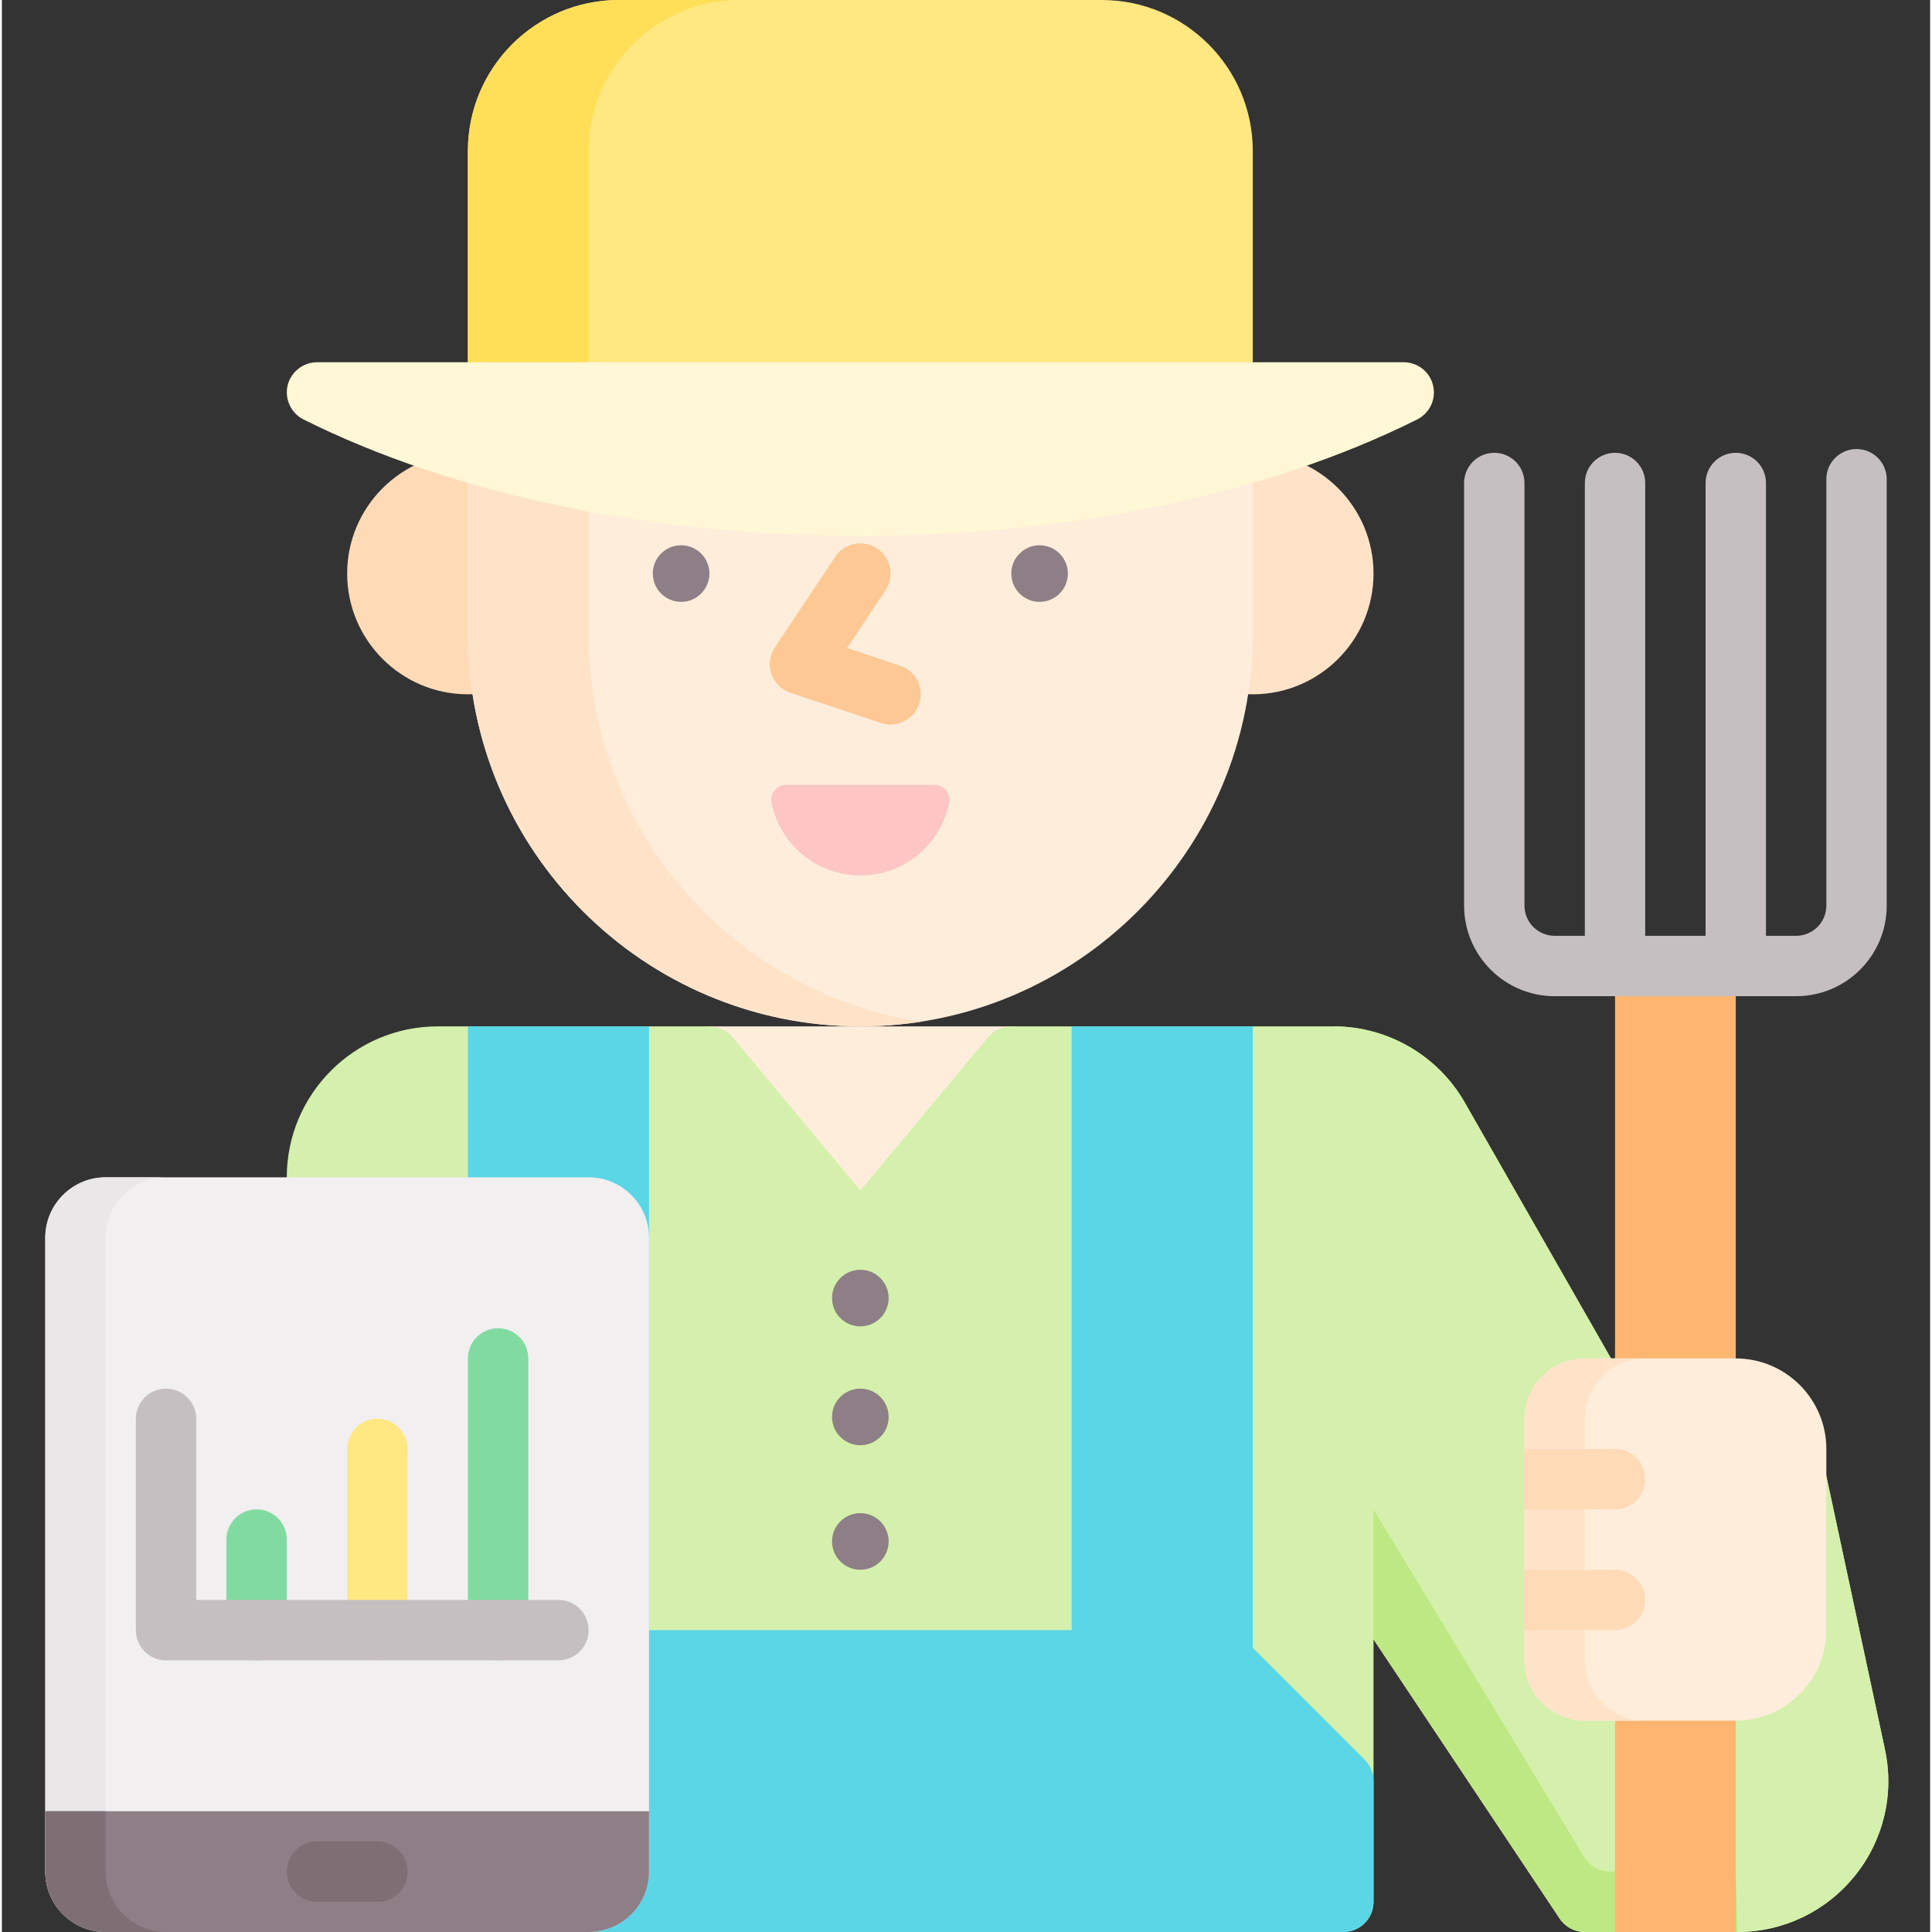
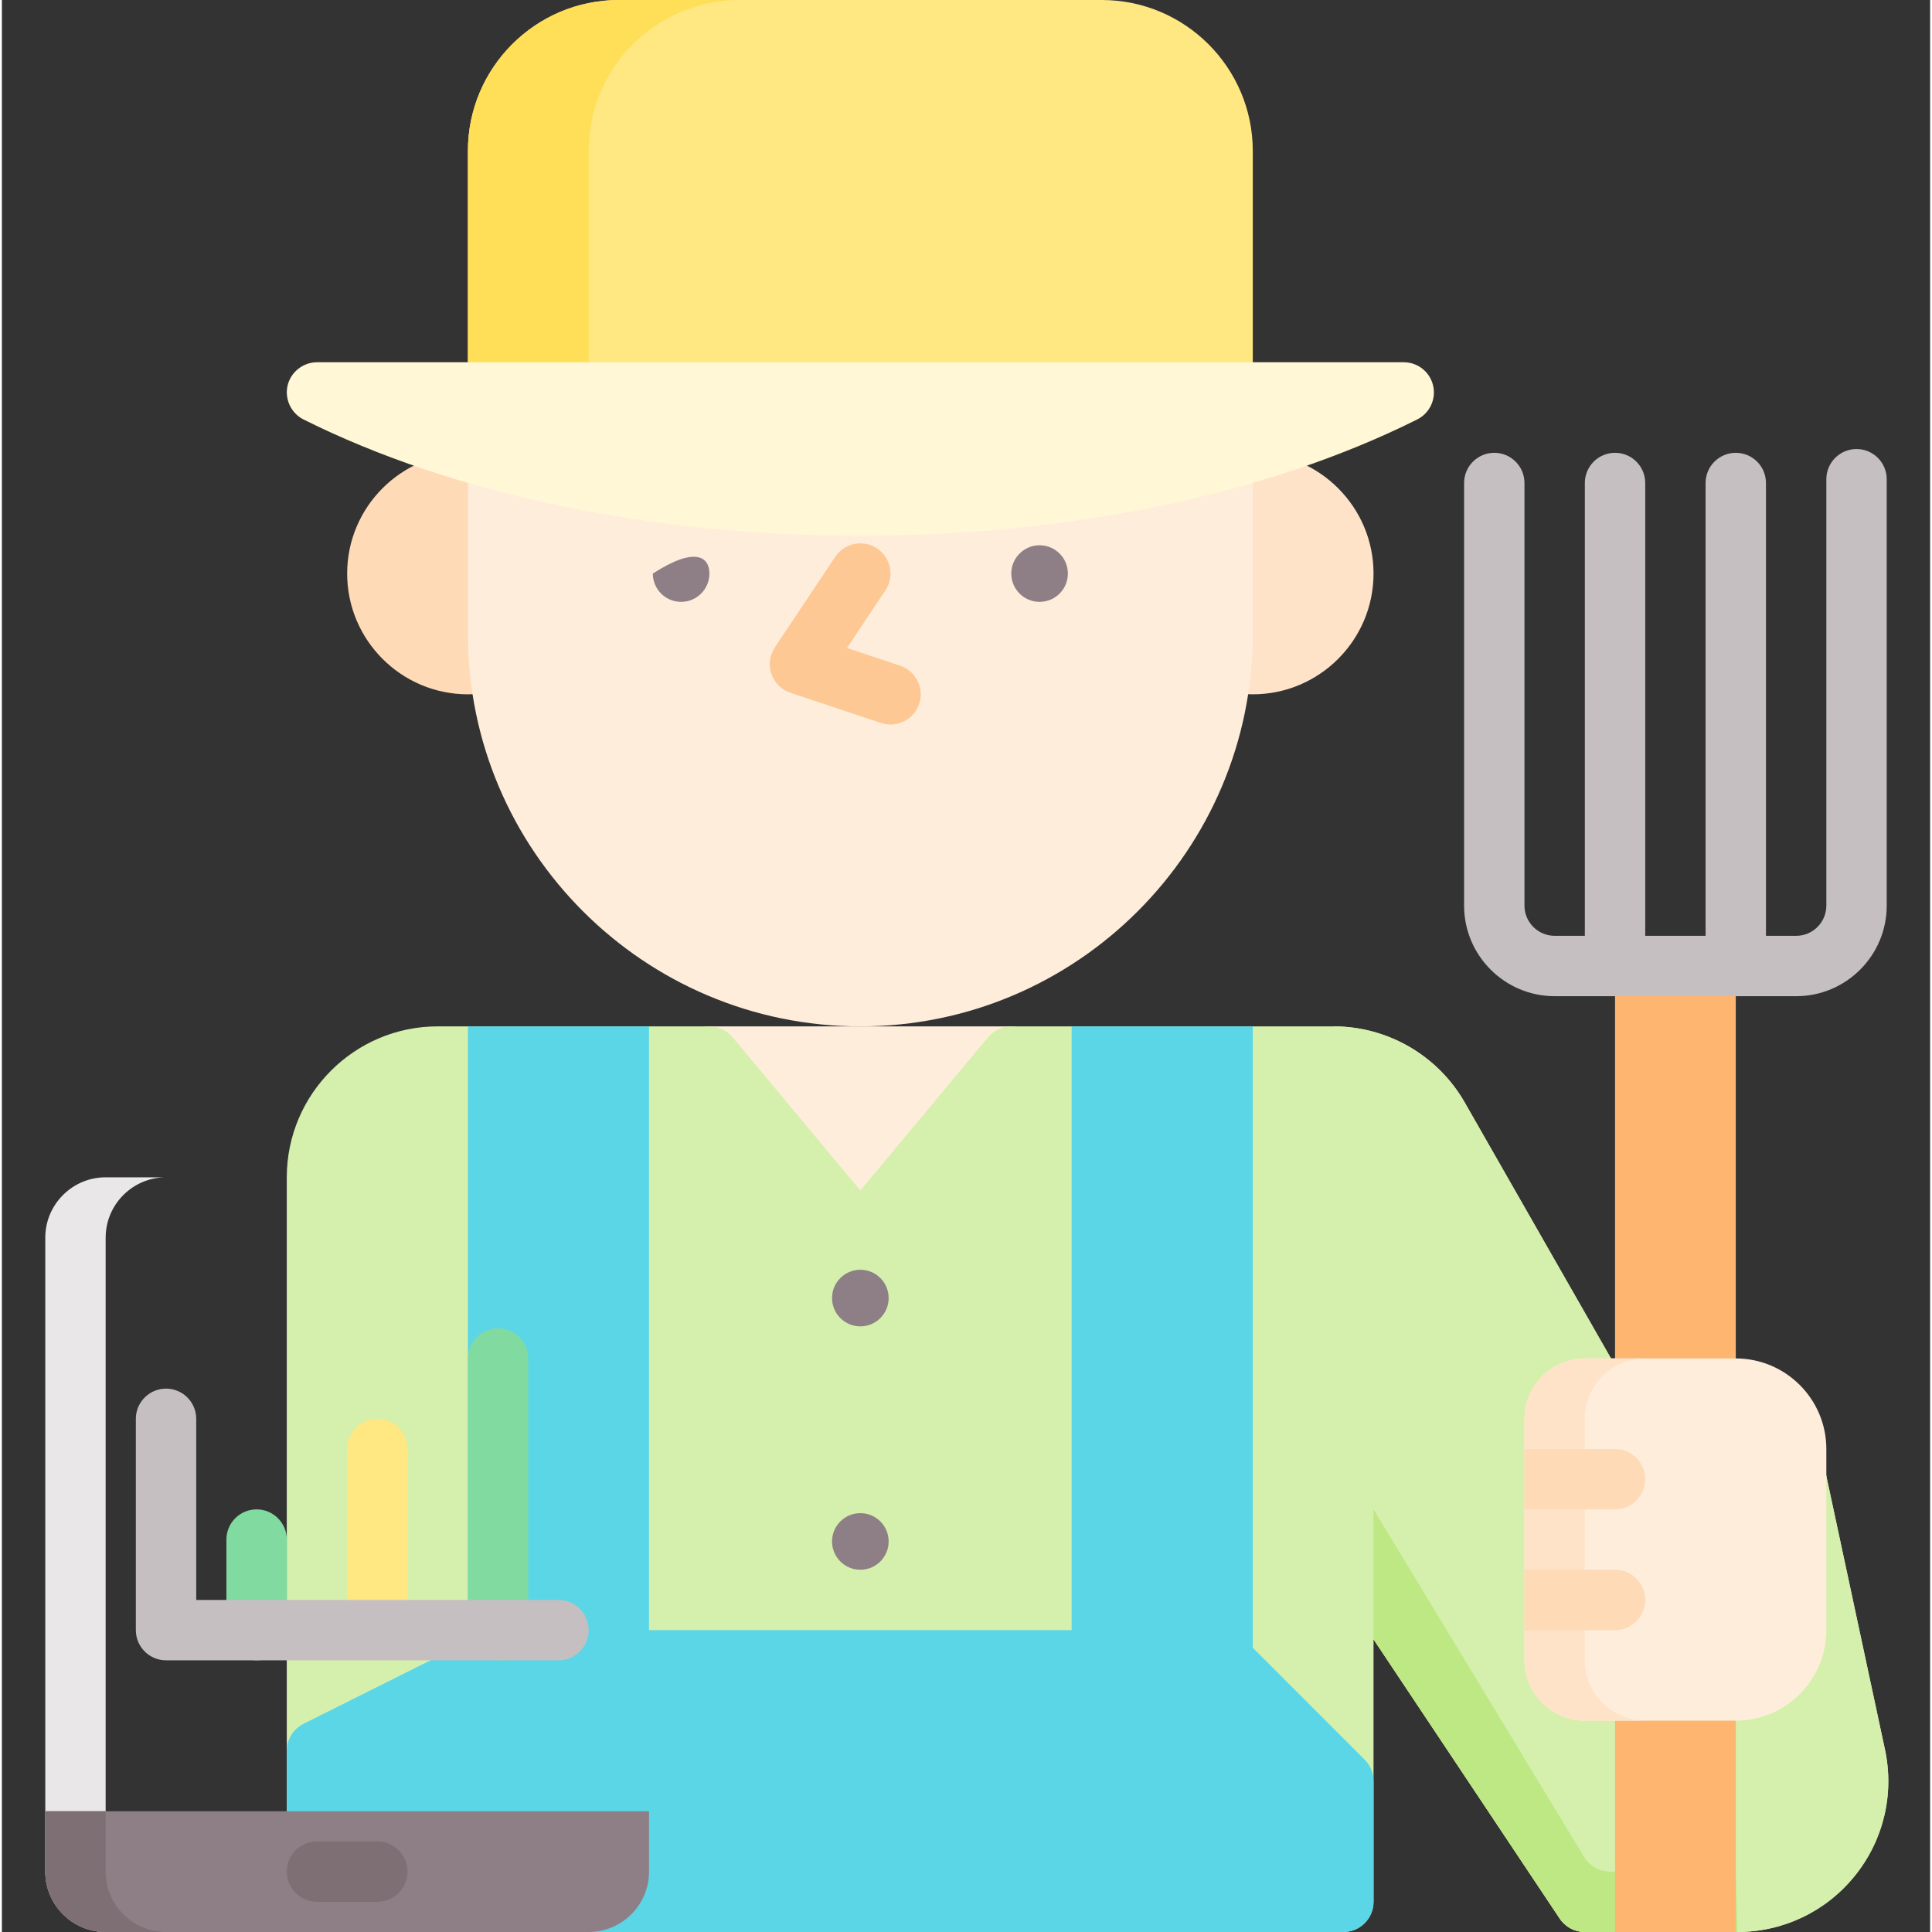
<svg xmlns="http://www.w3.org/2000/svg" height="512pt" version="1.1" viewBox="-11 0 511 512" width="512pt">
  <rect x="-11" y="0" width="511" height="512" fill="#333333" stroke="none" />
  <g id="surface1">
    <path d="M 320.5 120 C 302.855 120 288.5 134.355 288.5 152 C 288.5 169.645 302.855 184 320.5 184 C 338.145 184 352.5 169.645 352.5 152 C 352.5 134.355 338.145 120 320.5 120 Z M 320.5 120 " style=" stroke:none;fill-rule:nonzero;fill:rgb(99.608%,89.02%,78.824%);fill-opacity:1;" />
    <path d="M 112.5 120 C 94.855 120 80.5 134.355 80.5 152 C 80.5 169.645 94.855 184 112.5 184 C 130.145 184 144.5 169.645 144.5 152 C 144.5 134.355 130.145 120 112.5 120 Z M 112.5 120 " style=" stroke:none;fill-rule:nonzero;fill:rgb(99.608%,85.49%,71.765%);fill-opacity:1;" />
    <path d="M 312.5 96 L 120.5 96 C 116.082 96 112.5 99.582 112.5 104 L 112.5 168 C 112.5 225.348 159.152 272 216.5 272 C 273.848 272 320.5 225.348 320.5 168 L 320.5 104 C 320.5 99.582 316.918 96 312.5 96 Z M 312.5 96 " style=" stroke:none;fill-rule:nonzero;fill:rgb(99.608%,92.941%,85.882%);fill-opacity:1;" />
-     <path d="M 144.5 168 L 144.5 104 C 144.5 99.582 148.082 96 152.5 96 L 120.5 96 C 116.082 96 112.5 99.582 112.5 104 L 112.5 168 C 112.5 225.348 159.152 272 216.5 272 C 221.941 272 227.281 271.578 232.5 270.77 C 182.723 263.051 144.5 219.906 144.5 168 Z M 144.5 168 " style=" stroke:none;fill-rule:nonzero;fill:rgb(99.608%,89.02%,78.824%);fill-opacity:1;" />
-     <path d="M 176.5 152 C 176.5 156.141 173.141 159.5 169 159.5 C 164.859 159.5 161.5 156.141 161.5 152 C 161.5 147.859 164.859 144.5 169 144.5 C 173.141 144.5 176.5 147.859 176.5 152 Z M 176.5 152 " style=" stroke:none;fill-rule:nonzero;fill:rgb(55.294%,49.804%,52.157%);fill-opacity:1;" />
+     <path d="M 176.5 152 C 176.5 156.141 173.141 159.5 169 159.5 C 164.859 159.5 161.5 156.141 161.5 152 C 173.141 144.5 176.5 147.859 176.5 152 Z M 176.5 152 " style=" stroke:none;fill-rule:nonzero;fill:rgb(55.294%,49.804%,52.157%);fill-opacity:1;" />
    <path d="M 271.5 152 C 271.5 156.141 268.141 159.5 264 159.5 C 259.859 159.5 256.5 156.141 256.5 152 C 256.5 147.859 259.859 144.5 264 144.5 C 268.141 144.5 271.5 147.859 271.5 152 Z M 271.5 152 " style=" stroke:none;fill-rule:nonzero;fill:rgb(55.294%,49.804%,52.157%);fill-opacity:1;" />
-     <path d="M 236.098 208 L 196.902 208 C 194.41 208 192.477 210.262 192.961 212.703 C 195.148 223.707 204.855 232 216.5 232 C 228.145 232 237.852 223.707 240.039 212.703 C 240.523 210.262 238.59 208 236.098 208 Z M 236.098 208 " style=" stroke:none;fill-rule:nonzero;fill:rgb(99.216%,77.255%,76.863%);fill-opacity:1;" />
    <path d="M 224.5 192.004 C 223.664 192.004 222.809 191.867 221.969 191.59 L 197.969 183.59 C 195.605 182.801 193.742 180.953 192.934 178.598 C 192.125 176.238 192.461 173.637 193.844 171.562 L 209.844 147.562 C 212.297 143.887 217.262 142.891 220.938 145.344 C 224.613 147.793 225.609 152.762 223.156 156.438 L 212.969 171.723 L 227.031 176.41 C 231.223 177.809 233.488 182.34 232.09 186.527 C 230.973 189.883 227.852 192.004 224.5 192.004 Z M 224.5 192.004 " style=" stroke:none;fill-rule:nonzero;fill:rgb(99.216%,78.431%,58.039%);fill-opacity:1;" />
    <path d="M 280.5 0 L 152.5 0 C 130.445 0 112.5 17.945 112.5 40 L 112.5 104 C 112.5 108.418 116.082 112 120.5 112 L 312.5 112 C 316.918 112 320.5 108.418 320.5 104 L 320.5 40 C 320.5 17.945 302.555 0 280.5 0 Z M 280.5 0 " style=" stroke:none;fill-rule:nonzero;fill:rgb(100%,90.588%,50.98%);fill-opacity:1;" />
    <path d="M 144.5 104 L 144.5 40 C 144.5 17.945 162.445 0 184.5 0 L 152.5 0 C 130.445 0 112.5 17.945 112.5 40 L 112.5 104 C 112.5 108.418 116.082 112 120.5 112 L 152.5 112 C 148.082 112 144.5 108.418 144.5 104 Z M 144.5 104 " style=" stroke:none;fill-rule:nonzero;fill:rgb(100%,87.451%,34.51%);fill-opacity:1;" />
    <path d="M 368.285 102.16 C 367.434 98.551 364.211 96 360.5 96 L 72.5 96 C 68.883 96 65.641 98.52 64.75 102.023 C 63.832 105.629 65.594 109.492 68.922 111.156 C 108.703 131.047 161.113 142 216.5 142 C 271.887 142 324.297 131.047 364.078 111.156 C 367.395 109.496 369.137 105.773 368.285 102.16 Z M 368.285 102.16 " style=" stroke:none;fill-rule:nonzero;fill:rgb(100%,96.863%,83.529%);fill-opacity:1;" />
    <path d="M 256.5 272 L 176.5 272 C 172.082 272 168.5 275.582 168.5 280 L 168.5 376 C 168.5 380.418 172.082 384 176.5 384 L 256.5 384 C 260.918 384 264.5 380.418 264.5 376 L 264.5 280 C 264.5 275.582 260.918 272 256.5 272 Z M 256.5 272 " style=" stroke:none;fill-rule:nonzero;fill:rgb(99.608%,92.941%,85.882%);fill-opacity:1;" />
    <path d="M 488.027 463.617 L 472.32 390.324 C 471.531 386.637 468.273 384 464.5 384 L 429.145 384 L 376.66 292.152 C 369.555 279.723 356.246 272 341.93 272 L 256.5 272 C 254.125 272 251.871 273.055 250.352 274.879 L 216.5 315.504 L 182.645 274.879 C 181.125 273.055 178.871 272 176.5 272 L 104.5 272 C 82.441 272 64.5 289.945 64.5 312 L 64.5 504 C 64.5 508.418 68.082 512 72.5 512 L 344.5 512 C 348.918 512 352.5 508.418 352.5 504 L 352.5 434.422 L 401.844 508.438 C 403.324 510.664 405.824 512 408.5 512 L 448.914 512 C 461.055 512 472.391 506.586 480.023 497.148 C 487.652 487.707 490.57 475.488 488.027 463.617 Z M 488.027 463.617 " style=" stroke:none;fill-rule:nonzero;fill:rgb(83.137%,94.118%,67.451%);fill-opacity:1;" />
    <path d="M 352.5 434.422 L 401.844 508.438 C 403.328 510.664 405.824 512 408.5 512 L 448.918 512 C 461.055 512 472.395 506.586 480.023 497.148 C 487.652 487.707 490.57 475.488 488.027 463.617 L 472.32 390.324 C 471.531 386.637 468.273 384 464.5 384 L 429.145 384 L 376.66 292.152 C 369.555 279.723 356.246 272 341.93 272 " style=" stroke:none;fill-rule:nonzero;fill:rgb(83.137%,94.118%,67.451%);fill-opacity:1;" />
    <path d="M 408.5 512 L 448.918 512 L 448.5 496 L 415.156 496 C 412.48 496 409.984 494.664 408.5 492.438 L 352.5 400 L 352.5 434.422 L 401.844 508.438 C 403.328 510.664 405.824 512 408.5 512 Z M 408.5 512 " style=" stroke:none;fill-rule:nonzero;fill:rgb(74.51%,90.98%,51.373%);fill-opacity:1;" />
    <path d="M 350.156 466.344 L 320.5 436.688 L 320.5 272 L 272.5 272 L 272.5 432 L 160.5 432 L 160.5 272 L 112.5 272 L 112.5 435.055 L 68.922 456.844 C 66.211 458.199 64.5 460.969 64.5 464 L 64.5 504 C 64.5 508.418 68.082 512 72.5 512 L 344.5 512 C 348.918 512 352.5 508.418 352.5 504 L 352.5 472 C 352.5 469.879 351.656 467.844 350.156 466.344 Z M 350.156 466.344 " style=" stroke:none;fill-rule:nonzero;fill:rgb(35.294%,83.922%,90.588%);fill-opacity:1;" />
    <path d="M 224 344 C 224 348.141 220.641 351.5 216.5 351.5 C 212.359 351.5 209 348.141 209 344 C 209 339.859 212.359 336.5 216.5 336.5 C 220.641 336.5 224 339.859 224 344 Z M 224 344 " style=" stroke:none;fill-rule:nonzero;fill:rgb(55.294%,49.804%,52.157%);fill-opacity:1;" />
-     <path d="M 224 375.5 C 224 379.641 220.641 383 216.5 383 C 212.359 383 209 379.641 209 375.5 C 209 371.359 212.359 368 216.5 368 C 220.641 368 224 371.359 224 375.5 Z M 224 375.5 " style=" stroke:none;fill-rule:nonzero;fill:rgb(55.294%,49.804%,52.157%);fill-opacity:1;" />
    <path d="M 224 408.5 C 224 412.641 220.641 416 216.5 416 C 212.359 416 209 412.641 209 408.5 C 209 404.359 212.359 401 216.5 401 C 220.641 401 224 404.359 224 408.5 Z M 224 408.5 " style=" stroke:none;fill-rule:nonzero;fill:rgb(55.294%,49.804%,52.157%);fill-opacity:1;" />
-     <path d="M 144.5 312 L 16.5 312 C 7.68 312 0.5 319.18 0.5 328 L 0.5 496 C 0.5 504.82 7.68 512 16.5 512 L 144.5 512 C 153.32 512 160.5 504.82 160.5 496 L 160.5 328 C 160.5 319.18 153.32 312 144.5 312 Z M 144.5 312 " style=" stroke:none;fill-rule:nonzero;fill:rgb(94.51%,93.725%,94.118%);fill-opacity:1;" />
    <path d="M 16.5 496 L 16.5 328 C 16.5 319.18 23.68 312 32.5 312 L 16.5 312 C 7.68 312 0.5 319.18 0.5 328 L 0.5 496 C 0.5 504.82 7.68 512 16.5 512 L 32.5 512 C 23.68 512 16.5 504.82 16.5 496 Z M 16.5 496 " style=" stroke:none;fill-rule:nonzero;fill:rgb(91.765%,90.588%,90.98%);fill-opacity:1;" />
    <path d="M 0.5 480 L 0.5 496 C 0.5 504.82 7.68 512 16.5 512 L 144.5 512 C 153.32 512 160.5 504.82 160.5 496 L 160.5 480 Z M 0.5 480 " style=" stroke:none;fill-rule:nonzero;fill:rgb(55.294%,49.804%,52.157%);fill-opacity:1;" />
    <path d="M 16.5 496 L 16.5 480 L 0.5 480 L 0.5 496 C 0.5 504.82 7.68 512 16.5 512 L 32.5 512 C 23.68 512 16.5 504.82 16.5 496 Z M 16.5 496 " style=" stroke:none;fill-rule:nonzero;fill:rgb(49.412%,43.529%,45.882%);fill-opacity:1;" />
    <path d="M 88.5 504 L 72.5 504 C 68.082 504 64.5 500.418 64.5 496 C 64.5 491.582 68.082 488 72.5 488 L 88.5 488 C 92.918 488 96.5 491.582 96.5 496 C 96.5 500.418 92.918 504 88.5 504 Z M 88.5 504 " style=" stroke:none;fill-rule:nonzero;fill:rgb(49.412%,43.529%,45.882%);fill-opacity:1;" />
    <path d="M 56.5 440 C 52.082 440 48.5 436.418 48.5 432 L 48.5 408 C 48.5 403.582 52.082 400 56.5 400 C 60.918 400 64.5 403.582 64.5 408 L 64.5 432 C 64.5 436.418 60.918 440 56.5 440 Z M 56.5 440 " style=" stroke:none;fill-rule:nonzero;fill:rgb(50.588%,85.882%,62.745%);fill-opacity:1;" />
    <path d="M 88.5 440 C 84.082 440 80.5 436.418 80.5 432 L 80.5 384 C 80.5 379.582 84.082 376 88.5 376 C 92.918 376 96.5 379.582 96.5 384 L 96.5 432 C 96.5 436.418 92.918 440 88.5 440 Z M 88.5 440 " style=" stroke:none;fill-rule:nonzero;fill:rgb(100%,90.588%,50.98%);fill-opacity:1;" />
    <path d="M 120.5 440 C 116.082 440 112.5 436.418 112.5 432 L 112.5 360 C 112.5 355.582 116.082 352 120.5 352 C 124.918 352 128.5 355.582 128.5 360 L 128.5 432 C 128.5 436.418 124.918 440 120.5 440 Z M 120.5 440 " style=" stroke:none;fill-rule:nonzero;fill:rgb(50.588%,85.882%,62.745%);fill-opacity:1;" />
    <path d="M 136.5 440 L 32.5 440 C 28.082 440 24.5 436.418 24.5 432 L 24.5 376 C 24.5 371.582 28.082 368 32.5 368 C 36.918 368 40.5 371.582 40.5 376 L 40.5 424 L 136.5 424 C 140.918 424 144.5 427.582 144.5 432 C 144.5 436.418 140.918 440 136.5 440 Z M 136.5 440 " style=" stroke:none;fill-rule:nonzero;fill:rgb(77.647%,74.902%,76.078%);fill-opacity:1;" />
    <path d="M 416.5 256 L 448.5 256 L 448.5 512 L 416.5 512 Z M 416.5 256 " style=" stroke:none;fill-rule:nonzero;fill:rgb(99.216%,70.98%,43.922%);fill-opacity:1;" />
    <path d="M 480.5 119 C 476.082 119 472.5 122.582 472.5 127 L 472.5 240 C 472.5 244.41 468.91 248 464.5 248 L 456.5 248 L 456.5 128 C 456.5 123.582 452.918 120 448.5 120 C 444.082 120 440.5 123.582 440.5 128 L 440.5 248 L 424.5 248 L 424.5 128 C 424.5 123.582 420.918 120 416.5 120 C 412.082 120 408.5 123.582 408.5 128 L 408.5 248 L 400.5 248 C 396.09 248 392.5 244.41 392.5 240 L 392.5 128 C 392.5 123.582 388.918 120 384.5 120 C 380.082 120 376.5 123.582 376.5 128 L 376.5 240 C 376.5 253.234 387.266 264 400.5 264 L 464.5 264 C 477.734 264 488.5 253.234 488.5 240 L 488.5 127 C 488.5 122.582 484.918 119 480.5 119 Z M 480.5 119 " style=" stroke:none;fill-rule:nonzero;fill:rgb(77.647%,74.902%,76.078%);fill-opacity:1;" />
    <path d="M 448.5 360 L 408.5 360 C 399.68 360 392.5 367.18 392.5 376 L 392.5 440 C 392.5 448.82 399.68 456 408.5 456 L 448.5 456 C 461.734 456 472.5 445.234 472.5 432 L 472.5 384 C 472.5 370.766 461.734 360 448.5 360 Z M 448.5 360 " style=" stroke:none;fill-rule:nonzero;fill:rgb(99.608%,92.941%,85.882%);fill-opacity:1;" />
    <path d="M 408.5 440 L 408.5 376 C 408.5 367.18 415.68 360 424.5 360 L 408.5 360 C 399.68 360 392.5 367.18 392.5 376 L 392.5 440 C 392.5 448.82 399.68 456 408.5 456 L 424.5 456 C 415.68 456 408.5 448.82 408.5 440 Z M 408.5 440 " style=" stroke:none;fill-rule:nonzero;fill:rgb(99.608%,89.02%,78.824%);fill-opacity:1;" />
    <path d="M 424.5 392 C 424.5 387.582 420.918 384 416.5 384 L 392.5 384 L 392.5 400 L 416.5 400 C 420.918 400 424.5 396.418 424.5 392 Z M 424.5 392 " style=" stroke:none;fill-rule:nonzero;fill:rgb(99.608%,85.49%,71.765%);fill-opacity:1;" />
    <path d="M 424.5 424 C 424.5 419.582 420.918 416 416.5 416 L 392.5 416 L 392.5 432 L 416.5 432 C 420.918 432 424.5 428.418 424.5 424 Z M 424.5 424 " style=" stroke:none;fill-rule:nonzero;fill:rgb(99.608%,85.49%,71.765%);fill-opacity:1;" />
  </g>
</svg>